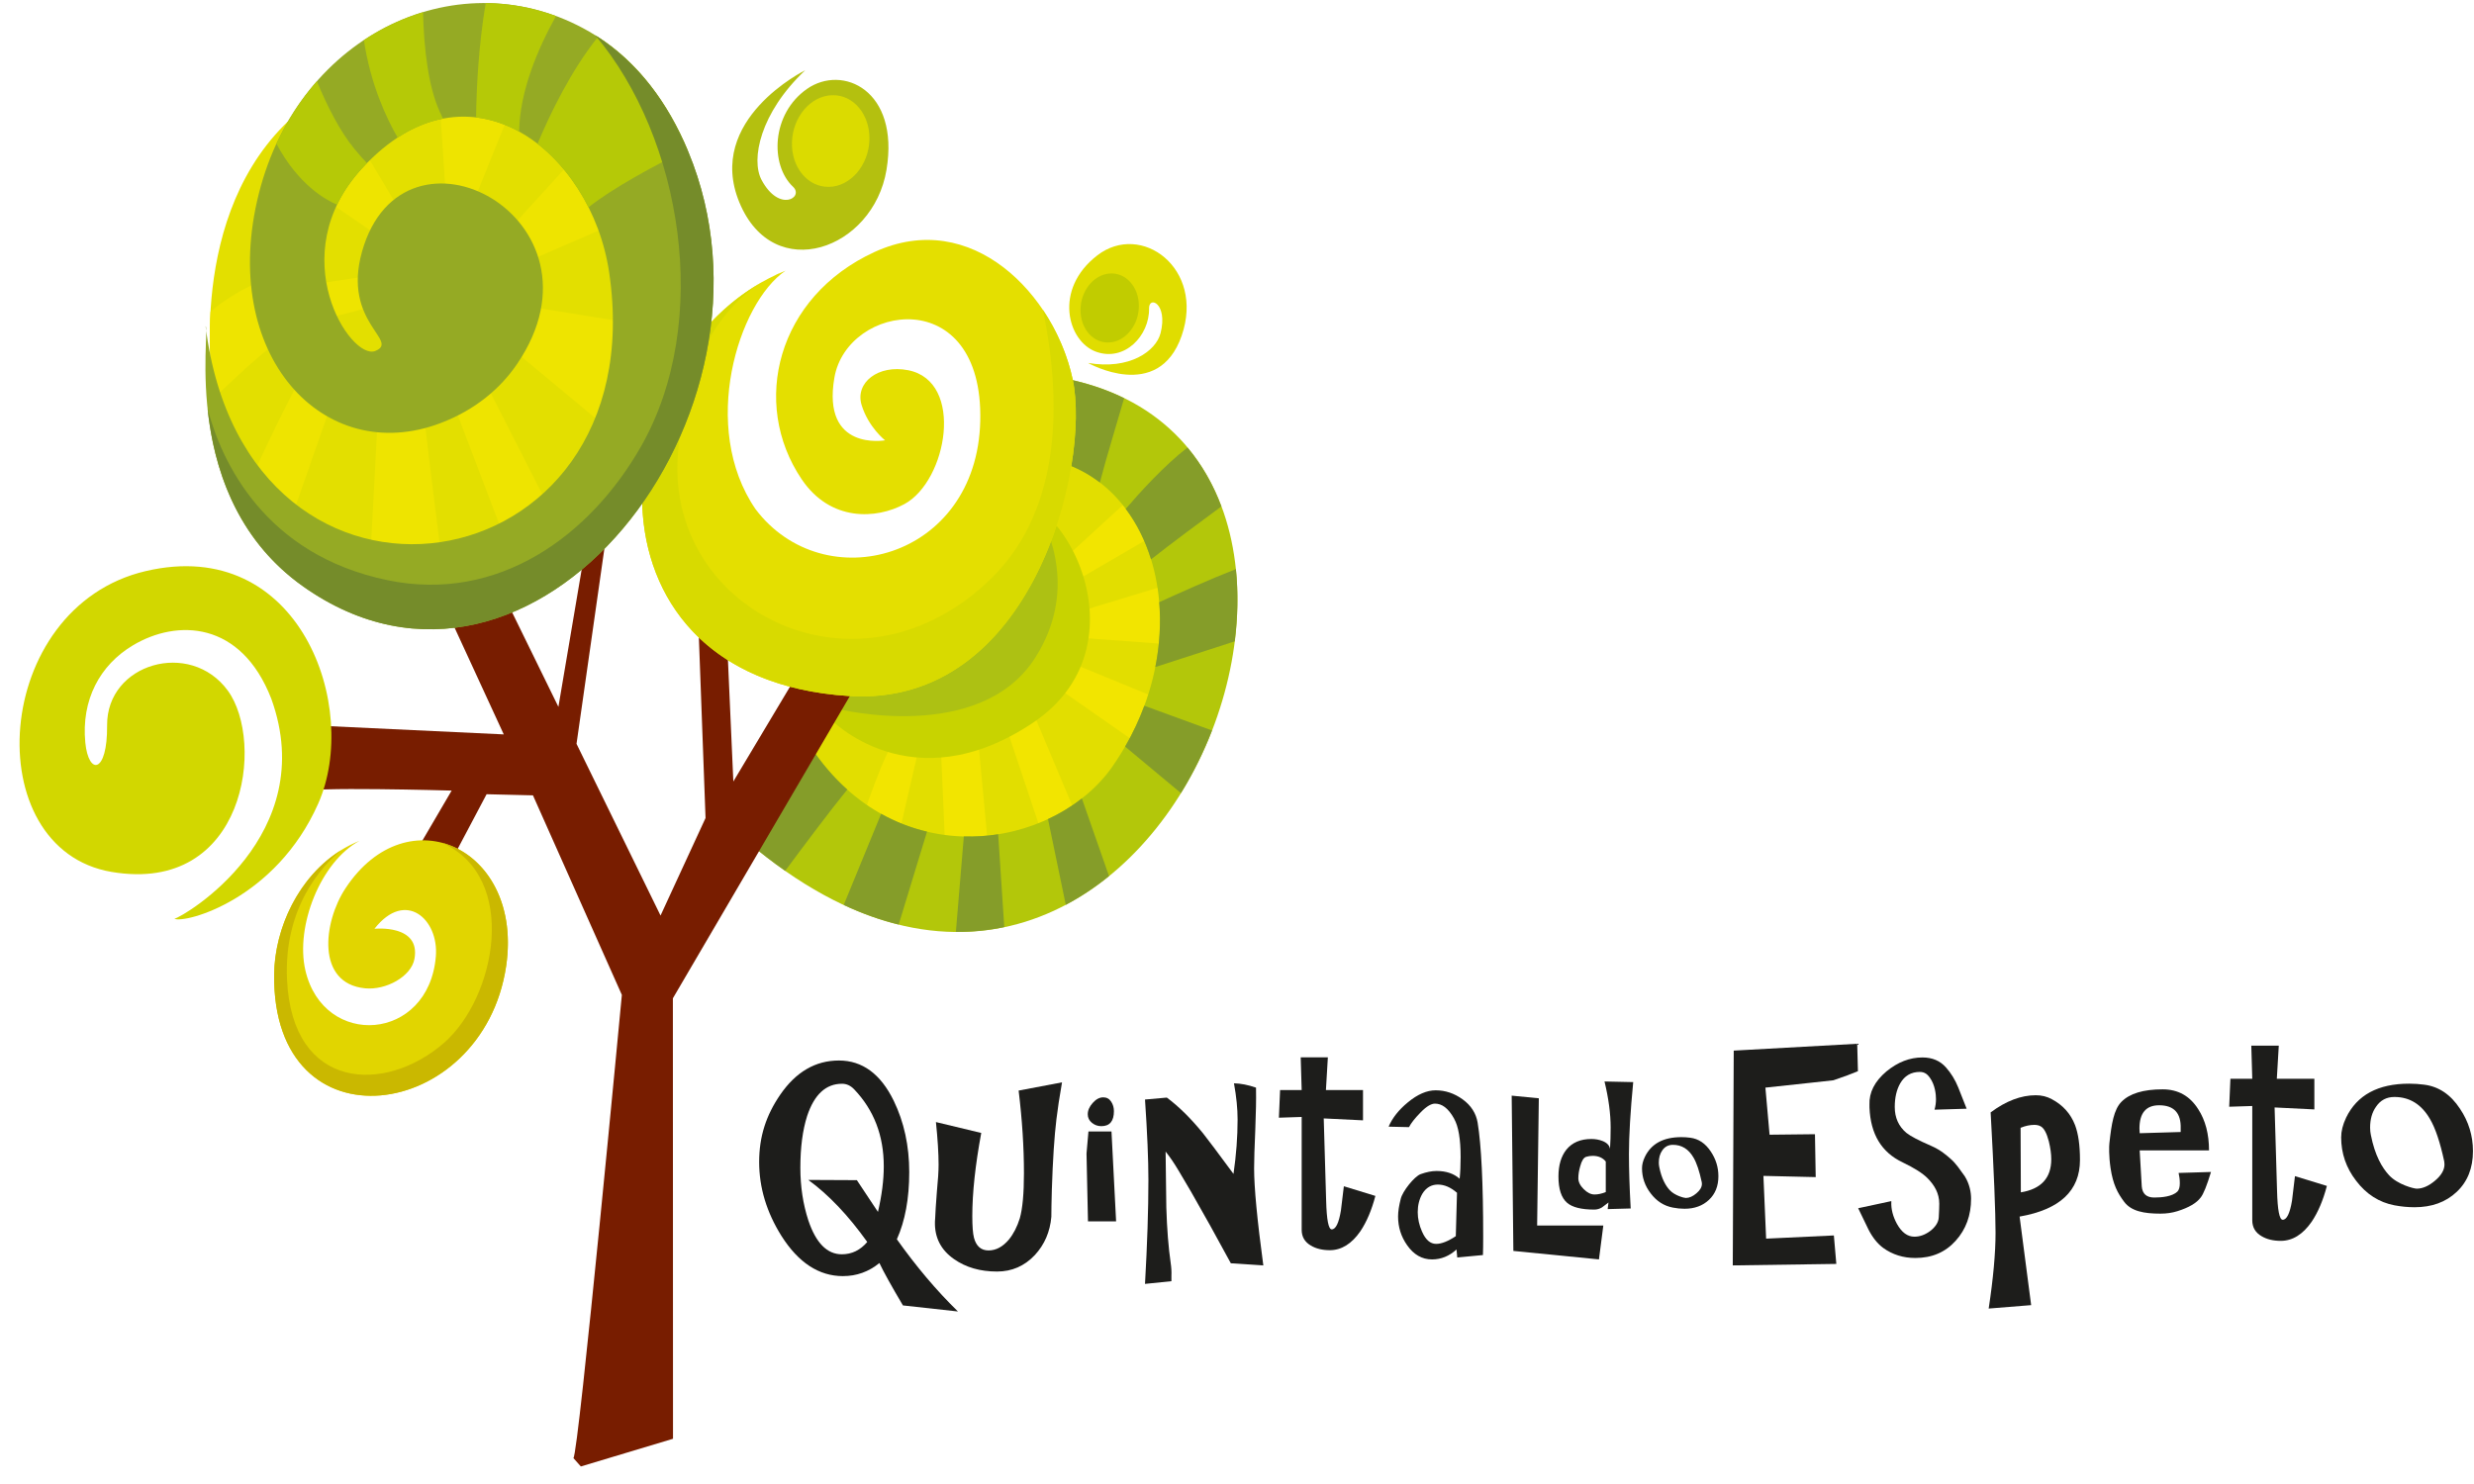
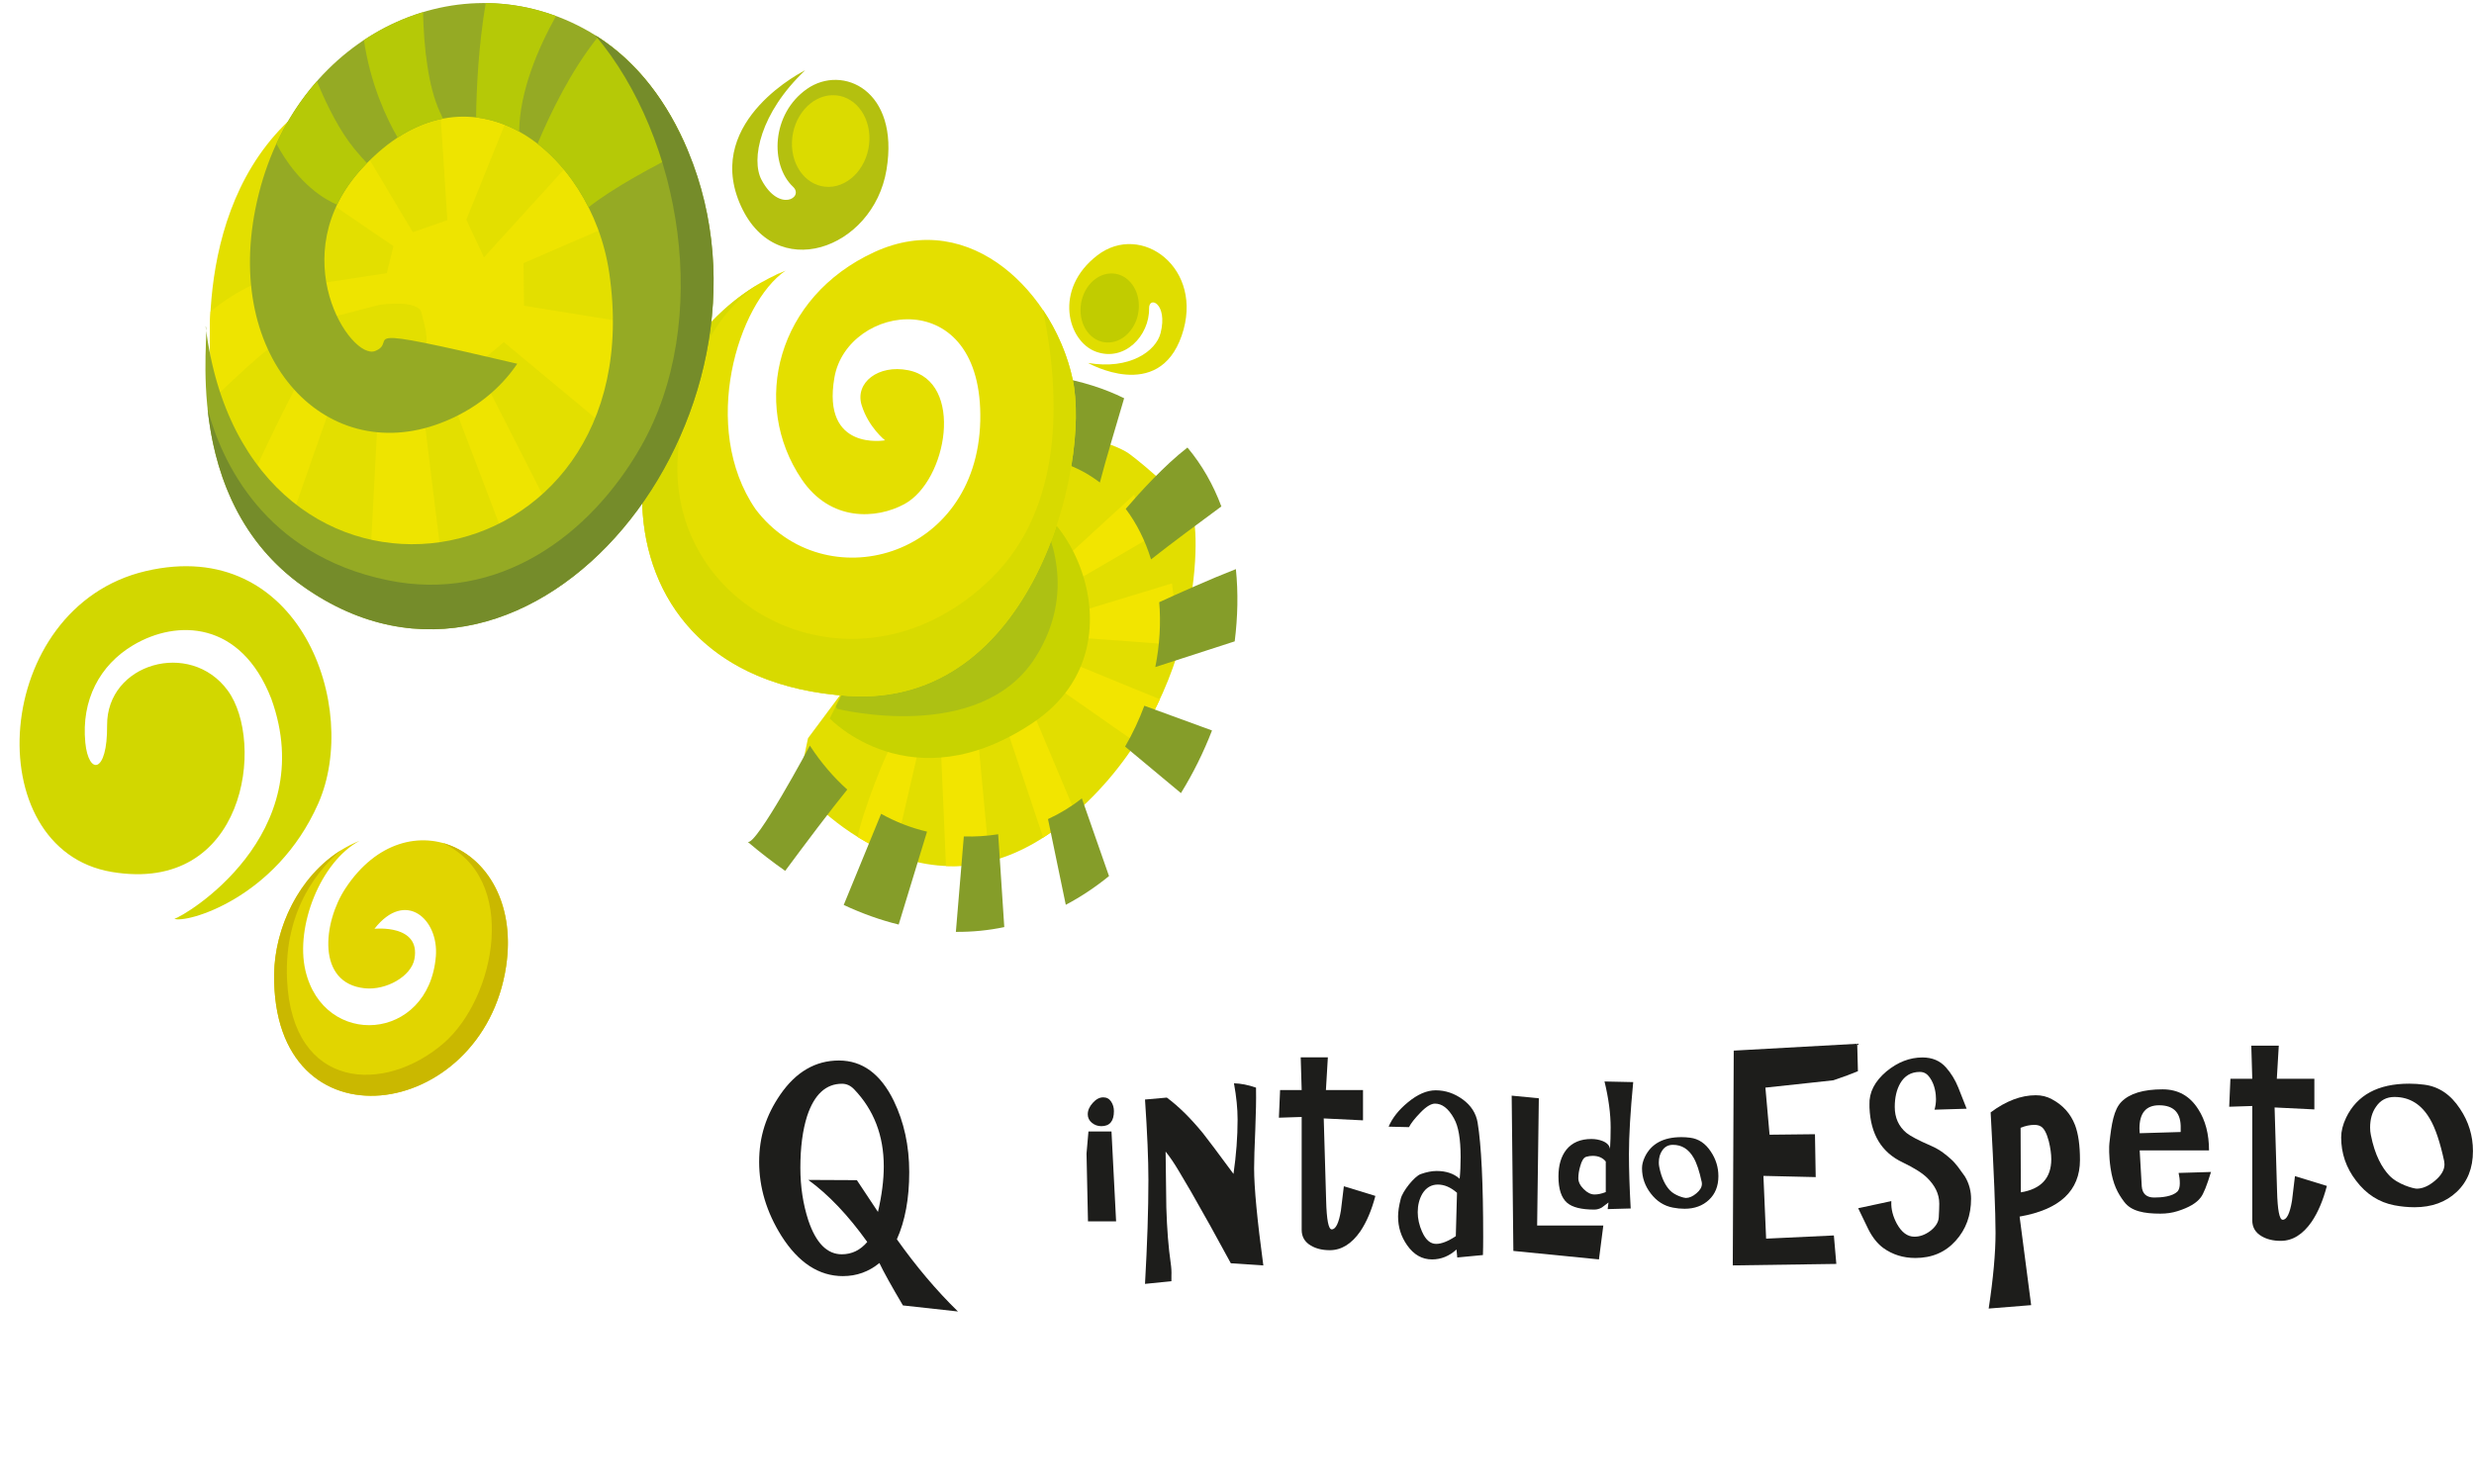
<svg xmlns="http://www.w3.org/2000/svg" width="120" height="72" viewBox="0 0 120 72" fill="none">
  <g clip-path="url(#clip0_3551_150565)">
    <path fill-rule="evenodd" clip-rule="evenodd" d="M41.118 33.231L39.192 35.816L38.706 38.125C38.706 38.125 44.583 45.475 51.509 39.988C58.433 34.501 58.221 25.681 57.837 24.966C57.454 24.25 55.569 22.603 54.773 22.017C53.975 21.433 51.44 20.89 51.44 20.89L50.005 21.046L48.46 24.47L41.118 33.231Z" fill="#E2DE00" />
    <path fill-rule="evenodd" clip-rule="evenodd" d="M41.601 40.608C42.029 40.874 42.495 41.123 42.997 41.34C43.232 41.35 43.404 41.346 43.404 41.346L44.646 35.962L45.63 36.107L45.884 42.015C46.558 42.042 47.264 41.98 47.994 41.796L47.415 35.56L48.834 35.359L50.6 40.638C50.901 40.445 51.203 40.229 51.509 39.988C51.733 39.809 51.949 39.627 52.16 39.444L49.936 34.16L51.305 33.374L55.102 36.028C55.55 35.333 55.933 34.628 56.259 33.927L51.633 32.029C51.633 32.029 51.669 30.94 52.023 30.932C52.377 30.923 57.238 31.305 57.238 31.305L56.845 28.304L51.776 29.851L51.753 28.43L55.646 26.161L55.012 24.002L51.075 27.61L47.575 32.964C47.575 32.964 46.048 34.172 45.331 34.525C44.614 34.876 43.505 36.243 43.296 36.163C43.103 36.09 41.766 39.607 41.6 40.609" fill="#F2E500" />
    <path fill-rule="evenodd" clip-rule="evenodd" d="M40.246 34.857C40.246 34.857 44.182 39.029 50.101 35.067C56.022 31.105 51.096 22.579 47.724 24.121C44.351 25.663 42.179 30.993 42.179 30.993L40.246 34.857Z" fill="#C8D300" />
    <path fill-rule="evenodd" clip-rule="evenodd" d="M50.216 24.529C49.957 24.346 49.688 24.201 49.416 24.099L41.809 31.731L40.54 34.273L40.602 34.388C40.602 34.388 47.537 36.143 50.223 31.895C52.206 28.764 50.992 25.846 50.216 24.53" fill="#ADC113" />
-     <path fill-rule="evenodd" clip-rule="evenodd" d="M36.265 40.843C56.254 57.84 70.478 19.965 50.105 18.144L49.355 22.15C55.833 21.986 58.591 30.533 53.96 37.187C51.154 41.216 43.457 42.562 39.282 36.176C39.282 36.176 36.666 41.075 36.265 40.844" fill="#B3C70A" />
    <path fill-rule="evenodd" clip-rule="evenodd" d="M36.265 40.844C36.878 41.364 37.484 41.832 38.085 42.252C39.005 41.011 40.313 39.266 41.096 38.308C40.444 37.724 39.831 37.018 39.282 36.176C39.282 36.176 36.666 41.075 36.265 40.844ZM40.923 43.906C41.831 44.329 42.72 44.644 43.59 44.857L44.965 40.349C44.21 40.171 43.46 39.888 42.739 39.484L40.924 43.906H40.923ZM46.364 45.212C47.173 45.218 47.956 45.139 48.712 44.98L48.416 40.476C47.871 40.562 47.313 40.599 46.75 40.582L46.364 45.212ZM51.696 43.899C52.436 43.507 53.136 43.039 53.792 42.505L52.475 38.737C51.978 39.127 51.425 39.466 50.833 39.74L51.695 43.899H51.696ZM57.281 38.479C57.874 37.519 58.379 36.496 58.788 35.44L55.505 34.241C55.258 34.908 54.949 35.572 54.572 36.222L57.281 38.479ZM59.889 31.117C60.038 29.933 60.063 28.752 59.946 27.612C58.73 28.084 57.104 28.814 56.228 29.217C56.312 30.227 56.253 31.289 56.038 32.364L59.889 31.117ZM59.242 24.571C58.852 23.529 58.309 22.562 57.597 21.713C56.476 22.582 55.301 23.875 54.603 24.689C55.137 25.4 55.55 26.228 55.831 27.14C56.786 26.386 58.191 25.343 59.242 24.571ZM54.526 19.321C53.563 18.847 52.461 18.494 51.216 18.288L50.139 22.175C51.373 22.284 52.453 22.723 53.348 23.411C53.659 22.208 54.165 20.575 54.526 19.321Z" fill="#859D29" />
-     <path fill-rule="evenodd" clip-rule="evenodd" d="M28.173 71.149L32.644 69.806L32.638 48.435L42.592 31.432L39.663 31.068L35.57 37.916L35.049 26.175L33.663 24.54L34.222 39.689L32.039 44.42L27.964 36.089L29.622 24.469C29.622 24.469 28.581 25.764 28.499 25.946L27.085 34.295L23.832 27.65L21.312 28.853L24.435 35.631L15.307 35.2C15.307 35.2 14.637 38.699 14.692 38.424C14.747 38.151 21.907 38.357 21.907 38.357L19.421 42.605L20.804 43.822L23.602 38.534L25.851 38.588L30.163 48.271C30.163 48.271 28.06 70.62 27.812 70.742L28.173 71.148V71.149Z" fill="#781D00" />
    <path fill-rule="evenodd" clip-rule="evenodd" d="M38.105 13.131C29.225 16.729 27.424 32.87 41.151 33.767C50.114 34.351 52.904 22.535 52.033 18.421C51.163 14.31 47.144 10.058 42.417 12.227C37.69 14.397 36.395 19.565 38.885 23.254C40.286 25.327 42.517 25.19 43.87 24.456C45.943 23.329 46.797 18.509 44.055 17.963C42.596 17.672 41.46 18.571 41.792 19.651C42.123 20.731 42.929 21.363 42.929 21.363C42.929 21.363 39.849 21.916 40.472 18.32C41.097 14.724 47.704 13.7 47.547 20.422C47.39 27.145 39.964 29.098 36.645 24.7C33.931 20.742 35.794 14.704 38.105 13.13" fill="#E4DF00" />
    <path fill-rule="evenodd" clip-rule="evenodd" d="M37.752 13.284C37.682 13.316 37.612 13.349 37.542 13.383C37.705 13.311 37.792 13.283 37.772 13.283H37.752V13.284ZM37.051 13.638C29.103 18.03 27.987 32.909 41.151 33.767C50.114 34.351 52.904 22.535 52.033 18.422C51.786 17.256 51.285 16.078 50.589 15.039C51.446 19.207 51.601 24.59 48.106 28.037C41.721 34.334 32.355 29.743 32.876 22.113C33.259 16.515 35.782 14.38 37.051 13.638" fill="#D8DA00" />
    <path fill-rule="evenodd" clip-rule="evenodd" d="M10.383 19.222C10.383 19.222 8.916 10.992 13.769 6.086C18.62 1.182 27.948 2.477 30.104 9.385C32.26 16.294 30.033 25.052 24.015 26.394C17.997 27.738 12.851 25.036 11.725 22.997C10.601 20.957 10.383 19.221 10.383 19.221" fill="#E3DF00" />
    <path fill-rule="evenodd" clip-rule="evenodd" d="M10.382 19.223C10.382 19.223 10.073 17.478 10.211 15.115C11.623 13.949 13.045 13.46 13.337 13.385L13.1 14.914C13.1 14.914 15.139 17.149 16.312 17.773C17.485 18.398 19.339 17.919 20.181 17.462C21.023 17.006 20.604 15.819 20.443 15.17C20.281 14.521 18.435 14.784 18.435 14.784L14.726 15.745L14.513 13.9L18.763 13.254L19.083 11.941L14.772 9.001L16.634 5.583L20.024 11.265L21.698 10.681L21.217 3.187L24.977 3.89C25.085 3.935 25.192 3.981 25.298 4.027L22.619 10.658L23.474 12.485L28.533 6.924L30.155 9.557C30.256 9.896 30.347 10.238 30.428 10.583L25.395 12.766L25.416 14.831L30.882 15.72C30.786 17.597 30.404 19.414 29.744 21.009L24.438 16.597L23.113 17.717L26.843 25.041C26.156 25.584 25.385 25.999 24.532 26.26L22.034 19.701L20.479 19.522L21.368 26.744C20.173 26.792 19.039 26.695 17.993 26.492L18.372 19.355L16.371 18.751L14.138 25.12C13.235 24.617 12.529 24.051 12.075 23.505C13.051 21.217 14.841 17.81 14.841 17.81C14.841 17.81 14.33 16.626 13.877 16.419C13.603 16.293 11.784 17.963 10.393 19.3C10.386 19.25 10.382 19.224 10.382 19.224" fill="#EEE400" />
-     <path fill-rule="evenodd" clip-rule="evenodd" d="M9.972 15.829C10.231 15.978 8.65 24.182 14.719 28.463C25.872 36.331 38.669 20.114 33.386 7.361C32.379 4.928 30.815 2.822 28.584 1.535C22.374 -2.045 14.528 1.566 12.556 9.389C10.582 17.213 15.7 22.686 21.372 20.526C23.056 19.885 24.281 18.844 25.089 17.648C29.854 10.606 19.541 5.11 17.556 12.222C16.599 15.65 19.406 16.53 18.207 17.026C17.009 17.522 13.676 12.394 17.562 8.164C22.727 2.541 28.685 7.336 29.549 13.228C31.814 28.651 11.933 31.811 9.973 15.828" fill="#95AA24" />
+     <path fill-rule="evenodd" clip-rule="evenodd" d="M9.972 15.829C10.231 15.978 8.65 24.182 14.719 28.463C25.872 36.331 38.669 20.114 33.386 7.361C32.379 4.928 30.815 2.822 28.584 1.535C22.374 -2.045 14.528 1.566 12.556 9.389C10.582 17.213 15.7 22.686 21.372 20.526C23.056 19.885 24.281 18.844 25.089 17.648C16.599 15.65 19.406 16.53 18.207 17.026C17.009 17.522 13.676 12.394 17.562 8.164C22.727 2.541 28.685 7.336 29.549 13.228C31.814 28.651 11.933 31.811 9.973 15.828" fill="#95AA24" />
    <path fill-rule="evenodd" clip-rule="evenodd" d="M33.336 7.245C32.393 5.018 30.978 3.071 29.003 1.793C27.687 3.436 26.68 5.526 26.072 6.977C27.071 7.752 27.923 8.822 28.545 10.058C29.747 9.107 31.732 8.041 33.336 7.246M26.968 0.779C25.85 0.364 24.701 0.16 23.56 0.15C23.205 2.236 23.111 4.32 23.092 5.698C23.823 5.786 24.526 6.023 25.181 6.387C25.206 4.419 26.097 2.344 26.968 0.778M20.517 0.591C19.514 0.893 18.547 1.348 17.651 1.944C17.967 4.09 18.75 5.746 19.288 6.675C20.022 6.195 20.761 5.897 21.485 5.757L21.334 5.427C20.772 4.202 20.564 2.365 20.518 0.591M15.37 3.941C14.6 4.817 13.932 5.832 13.407 6.972C14.475 8.977 15.817 9.708 16.349 9.931C16.634 9.336 17.031 8.742 17.561 8.165C17.639 8.078 17.718 7.996 17.796 7.914C17.626 7.735 17.426 7.506 17.19 7.221C16.496 6.383 15.878 5.166 15.37 3.942" fill="#B5C907" />
    <path fill-rule="evenodd" clip-rule="evenodd" d="M10.069 19.829C10.356 22.566 11.381 26.107 14.719 28.463C25.872 36.331 38.669 20.114 33.385 7.36C32.421 5.032 30.948 3.003 28.866 1.705C33.074 6.681 34.559 15.596 31.082 21.679C28.618 25.991 24.176 29.26 18.808 28.152C12.82 26.917 10.741 22.387 10.068 19.828" fill="#758C2A" />
    <path fill-rule="evenodd" clip-rule="evenodd" d="M39.054 3.411C39.054 3.411 34.2 5.795 35.863 9.821C37.525 13.844 42.358 12.105 42.999 8.241C43.642 4.377 40.864 3.105 39.138 4.317C37.413 5.528 37.34 8.001 38.466 9.062C39.009 9.573 37.798 10.338 36.939 8.729C36.414 7.746 36.862 5.48 39.054 3.411Z" fill="#B4C00F" />
    <path fill-rule="evenodd" clip-rule="evenodd" d="M40.366 4.619C41.405 4.593 42.212 5.568 42.171 6.797C42.129 8.023 41.255 9.041 40.218 9.066C39.18 9.091 38.372 8.116 38.414 6.887C38.456 5.66 39.331 4.644 40.366 4.619Z" fill="#DBDB00" />
    <path fill-rule="evenodd" clip-rule="evenodd" d="M8.459 44.577C8.987 44.811 13.371 43.644 15.434 38.99C17.497 34.337 14.551 25.953 7.064 27.709C-0.425 29.467 -1.107 41.199 5.412 42.303C11.93 43.407 12.867 35.984 11.046 33.502C9.225 31.017 5.168 32.184 5.195 35.195C5.215 37.549 4.294 37.628 4.138 36.028C3.939 33.97 4.832 32.271 6.455 31.305C8.584 30.037 11.684 30.116 13.157 33.896C15.557 40.527 8.96 44.45 8.457 44.577" fill="#D2D700" />
    <path fill-rule="evenodd" clip-rule="evenodd" d="M17.44 40.794C15.547 41.813 14.321 44.944 14.811 47.073C15.692 50.897 20.799 50.551 21.141 46.399C21.288 44.603 19.671 43.135 18.163 45.062C18.163 45.062 20.414 44.827 20.103 46.524C19.948 47.375 18.726 48.054 17.702 47.95C15.326 47.711 15.679 44.739 16.753 43.105C19.764 38.522 25.404 41.165 24.548 46.885C23.417 54.437 13.206 55.893 13.297 47.283C13.324 44.727 14.825 41.84 17.44 40.794Z" fill="#E1D500" />
    <path fill-rule="evenodd" clip-rule="evenodd" d="M21.452 40.892C23.456 41.426 25.03 43.67 24.548 46.885C23.417 54.437 13.206 55.893 13.297 47.283C13.321 45.026 14.49 42.518 16.56 41.239C15.581 42.038 13.762 44.051 13.922 47.526C14.172 52.929 18.676 53.071 21.516 50.616C24.053 48.424 25.198 42.589 21.453 40.892" fill="#CAB800" />
    <path fill-rule="evenodd" clip-rule="evenodd" d="M52.776 17.609C52.776 17.609 56.184 19.554 57.316 16.288C58.448 13.021 55.355 10.743 53.221 12.392C51.084 14.04 51.784 16.57 53.167 17.066C54.551 17.564 55.759 16.282 55.735 14.965C55.724 14.329 56.655 14.724 56.294 16.158C56.074 17.036 54.787 17.955 52.776 17.609" fill="#E0DD00" />
    <path fill-rule="evenodd" clip-rule="evenodd" d="M52.733 16.086C52.237 15.41 52.321 14.35 52.922 13.718C53.527 13.086 54.419 13.122 54.916 13.799C55.414 14.476 55.33 15.534 54.726 16.166C54.124 16.799 53.232 16.761 52.733 16.086Z" fill="#C1CC00" />
    <path d="M40.891 61.914C39.722 61.914 38.727 61.263 37.903 59.963C37.182 58.811 36.822 57.617 36.822 56.377C36.822 55.138 37.163 54.106 37.845 53.111C38.605 52.006 39.554 51.453 40.691 51.453C41.828 51.453 42.713 52.104 43.349 53.404C43.851 54.439 44.102 55.594 44.102 56.872C44.102 58.15 43.902 59.234 43.502 60.127C44.435 61.443 45.422 62.611 46.465 63.63L43.796 63.336C43.239 62.395 42.859 61.709 42.655 61.279C42.138 61.702 41.549 61.913 40.891 61.913M39.209 57.247L41.562 57.258L42.585 58.799C42.773 57.992 42.867 57.255 42.867 56.589C42.867 55.099 42.389 53.854 41.432 52.853C41.258 52.671 41.064 52.581 40.843 52.581C40.059 52.581 39.495 53.102 39.15 54.145C38.93 54.835 38.821 55.672 38.821 56.659C38.821 57.569 38.95 58.418 39.208 59.21C39.577 60.308 40.118 60.855 40.831 60.855C41.318 60.855 41.729 60.655 42.066 60.257C41.141 58.964 40.188 57.961 39.208 57.248" fill="#1D1D1B" />
    <path d="M52.796 54.897H53.912L54.136 59.258H52.772L52.701 55.968L52.795 54.897H52.796ZM53.513 53.24C53.677 53.24 53.805 53.309 53.895 53.447C53.986 53.583 54.03 53.739 54.03 53.91C54.03 54.397 53.827 54.639 53.419 54.639C53.246 54.639 53.094 54.584 52.961 54.475C52.827 54.364 52.761 54.227 52.761 54.063C52.761 53.875 52.84 53.691 53.002 53.511C53.162 53.331 53.332 53.24 53.513 53.24Z" fill="#1D1D1B" />
    <path d="M56.537 55.873C56.553 57.346 56.565 58.251 56.572 58.587C56.603 59.622 56.674 60.519 56.784 61.28C56.816 61.491 56.828 61.7 56.819 61.903V62.16L55.538 62.291C55.647 60.37 55.703 58.691 55.703 57.248C55.703 56.253 55.647 54.952 55.538 53.346L56.596 53.252C57.168 53.675 57.752 54.251 58.348 54.98C58.567 55.255 59.061 55.913 59.83 56.955C59.963 56.037 60.029 55.157 60.029 54.309C60.029 53.792 59.971 53.209 59.853 52.559C60.182 52.567 60.539 52.636 60.923 52.77V52.888C60.932 53.343 60.92 53.977 60.888 54.791C60.849 55.678 60.83 56.309 60.83 56.684C60.83 57.617 60.979 59.187 61.277 61.396L59.701 61.291C59.019 60.029 58.376 58.873 57.773 57.823C57.576 57.495 57.38 57.162 57.184 56.824C56.957 56.44 56.741 56.123 56.537 55.872" fill="#1D1D1B" />
    <path d="M62.032 54.227L62.09 52.887H63.137L63.09 51.3H64.407L64.313 52.887H66.112V54.356L64.207 54.263L64.324 58.259C64.348 59.182 64.438 59.646 64.594 59.646C64.79 59.646 64.94 59.341 65.041 58.728C65.089 58.337 65.135 57.946 65.183 57.554L66.712 58.023C66.531 58.713 66.288 59.285 65.983 59.74C65.559 60.351 65.065 60.656 64.501 60.656C64.141 60.656 63.834 60.582 63.584 60.433C63.286 60.26 63.137 60.005 63.137 59.669V54.192L62.032 54.228V54.227Z" fill="#1D1D1B" />
    <path d="M70.531 54.274C70.24 53.749 69.93 53.545 69.602 53.545C69.444 53.545 69.209 53.652 68.896 53.981C68.621 54.263 68.437 54.498 68.343 54.686L67.354 54.663C67.535 54.24 67.845 53.847 68.284 53.486C68.754 53.095 69.205 52.899 69.636 52.899C70.106 52.899 70.543 53.046 70.948 53.34C71.352 53.634 71.593 54.009 71.671 54.463C71.851 55.559 71.941 57.409 71.941 60.01C71.941 60.37 71.937 60.664 71.929 60.892L70.683 61.01L70.648 60.622C70.295 60.943 69.899 61.104 69.46 61.104C68.974 61.104 68.57 60.873 68.249 60.411C67.958 59.997 67.813 59.533 67.813 59.024C67.813 58.781 67.856 58.496 67.942 58.165C68.028 57.797 68.601 57.078 68.906 56.966C69.189 56.864 69.447 56.813 69.683 56.813C70.145 56.813 70.518 56.939 70.799 57.19C70.831 56.884 70.847 56.536 70.847 56.144C70.847 55.266 70.741 54.644 70.529 54.275M68.979 59.763C69.15 60.154 69.378 60.35 69.66 60.35C69.919 60.35 70.236 60.226 70.613 59.975L70.671 57.871C70.366 57.604 70.056 57.472 69.742 57.472C69.429 57.472 69.17 57.621 68.99 57.918C68.841 58.177 68.766 58.475 68.766 58.811C68.766 59.124 68.836 59.442 68.978 59.764" fill="#1D1D1B" />
    <path d="M73.405 60.692L73.323 53.158L74.64 53.286L74.558 59.458H77.768L77.556 61.103L73.405 60.692Z" fill="#1D1D1B" />
    <path d="M77.979 58.664L78.018 58.342C77.849 58.475 77.745 58.553 77.704 58.58C77.587 58.651 77.461 58.686 77.329 58.686C76.707 58.686 76.268 58.577 76.013 58.358C75.733 58.118 75.592 57.693 75.592 57.081C75.592 56.535 75.72 56.102 75.974 55.781C76.255 55.434 76.66 55.261 77.191 55.261C77.384 55.261 77.566 55.294 77.734 55.36C77.948 55.447 78.067 55.574 78.093 55.742C78.114 55.411 78.124 55.066 78.124 54.709C78.124 54.039 78.025 53.294 77.826 52.471L79.218 52.501C79.08 53.94 79.011 55.104 79.011 55.991C79.011 56.741 79.039 57.622 79.096 58.632L77.978 58.663L77.979 58.664ZM77.887 57.838V56.354C77.74 56.171 77.528 56.079 77.252 56.079C77.145 56.079 77.041 56.095 76.939 56.125C76.816 56.161 76.719 56.313 76.647 56.584C76.586 56.793 76.556 56.987 76.556 57.164C76.556 57.342 76.642 57.519 76.816 57.693C76.989 57.866 77.165 57.953 77.343 57.953C77.507 57.953 77.688 57.915 77.887 57.837" fill="#1D1D1B" />
    <path d="M84.047 61.395L84.094 50.973L90.083 50.641L90.118 51.971C89.817 52.099 89.42 52.246 88.928 52.412L87.833 52.532L85.63 52.769L85.832 55.053L88.034 55.029L88.07 57.11L85.534 57.051L85.665 60.096L88.951 59.941L89.07 61.322L84.046 61.394L84.047 61.395Z" fill="#1D1D1B" />
    <path d="M90.677 53.601C90.654 53.005 90.928 52.467 91.499 51.983C92.047 51.531 92.631 51.305 93.249 51.305C93.725 51.305 94.106 51.467 94.392 51.793C94.638 52.071 94.837 52.395 94.987 52.768C95.256 53.443 95.391 53.783 95.391 53.792L93.832 53.839C93.879 53.681 93.904 53.511 93.904 53.328C93.904 53.106 93.864 52.641 93.601 52.278C93.489 52.124 93.356 52.007 93.118 52.007C92.698 52.007 92.38 52.193 92.166 52.566C91.991 52.876 91.904 53.256 91.904 53.708C91.904 54.231 92.094 54.652 92.475 54.969C92.673 55.126 93.066 55.333 93.654 55.587C94.146 55.801 94.416 56.054 94.606 56.217C94.883 56.453 95.078 56.767 95.3 57.069C95.531 57.443 95.606 57.84 95.606 58.157C95.606 58.966 95.357 59.648 94.856 60.202C94.356 60.758 93.706 61.034 92.904 61.034C92.317 61.034 91.797 60.873 91.345 60.547C91.067 60.341 90.829 60.044 90.63 59.655C90.464 59.314 90.298 58.969 90.13 58.62L91.737 58.275V58.31C91.722 58.66 91.813 59.017 92.011 59.382C92.242 59.795 92.523 60.001 92.856 60.001C93.118 60.001 93.37 59.911 93.613 59.733C93.855 59.554 94.031 59.31 94.039 59.056C94.055 58.77 94.063 58.553 94.063 58.402C94.063 57.903 93.837 57.507 93.488 57.157C93.25 56.919 92.849 56.666 92.286 56.395C91.262 55.912 90.727 55.024 90.678 53.731V53.599L90.677 53.601Z" fill="#1D1D1B" />
    <path d="M97.96 59.026L98.52 63.322L96.46 63.488C96.682 62.021 96.793 60.796 96.793 59.811C96.793 58.827 96.714 56.857 96.555 53.97C97.301 53.415 98.031 53.138 98.746 53.138C99.031 53.138 99.289 53.202 99.519 53.328C100.059 53.614 100.436 54.034 100.65 54.589C100.808 55.009 100.888 55.572 100.888 56.278C100.888 57.769 99.912 58.685 97.959 59.026M98.008 54.719L98.02 57.849C99.003 57.69 99.496 57.155 99.496 56.242C99.496 55.987 99.456 55.699 99.377 55.374C99.274 54.977 99.143 54.735 98.984 54.648C98.897 54.599 98.794 54.576 98.675 54.576C98.461 54.576 98.238 54.624 98.008 54.718" fill="#1D1D1B" />
    <path d="M106.624 53.815C106.973 54.355 107.147 55.022 107.147 55.814H103.784L103.885 57.565C103.916 57.922 104.118 58.101 104.491 58.101C104.841 58.101 105.357 58.058 105.612 57.814C105.691 57.734 105.731 57.599 105.731 57.409C105.731 57.242 105.711 57.075 105.672 56.908L107.243 56.861C107.044 57.52 106.878 57.932 106.744 58.099C106.545 58.368 106.168 58.59 105.612 58.764C105.358 58.844 105.084 58.883 104.791 58.883C103.989 58.883 103.374 58.765 103.034 58.312C102.717 57.891 102.491 57.475 102.371 56.669C102.284 56.087 102.299 55.596 102.315 55.468C102.418 54.517 102.532 53.832 102.897 53.459C103.294 53.054 103.961 52.852 104.897 52.852C105.643 52.852 106.219 53.172 106.623 53.815M105.773 54.922V54.755C105.796 54.002 105.448 53.625 104.726 53.625C104.091 53.625 103.773 54.002 103.773 54.755C103.773 54.843 103.778 54.918 103.785 54.981L105.774 54.922L105.773 54.922Z" fill="#1D1D1B" />
    <path d="M108.126 53.695L108.185 52.339H109.245L109.198 50.732H110.531L110.436 52.339H112.257V53.826L110.328 53.731L110.447 57.776C110.471 58.711 110.562 59.18 110.721 59.18C110.919 59.18 111.07 58.87 111.173 58.251C111.221 57.855 111.269 57.459 111.316 57.063L112.864 57.538C112.681 58.237 112.435 58.816 112.126 59.276C111.697 59.894 111.197 60.203 110.626 60.203C110.261 60.203 109.95 60.128 109.697 59.977C109.396 59.803 109.245 59.545 109.245 59.204V53.66L108.127 53.696L108.126 53.695Z" fill="#1D1D1B" />
-     <path d="M47.595 54.968C47.305 56.535 47.161 57.878 47.161 59C47.161 59.493 47.188 59.845 47.243 60.057C47.353 60.464 47.588 60.668 47.949 60.668C48.31 60.668 48.639 60.492 48.937 60.139C49.164 59.858 49.34 59.514 49.466 59.105C49.599 58.636 49.666 57.905 49.666 56.919C49.666 55.658 49.579 54.322 49.408 52.912L51.513 52.513C51.387 53.233 51.297 53.828 51.242 54.299C51.14 55.129 51.066 56.269 51.019 57.719C51.003 58.306 50.995 58.746 50.995 59.035C50.932 59.764 50.665 60.383 50.195 60.892C49.693 61.425 49.081 61.692 48.36 61.692C47.544 61.692 46.851 61.492 46.279 61.092C45.636 60.646 45.326 60.037 45.349 59.27L45.361 59.083C45.369 58.839 45.396 58.412 45.444 57.801C45.498 57.253 45.526 56.822 45.526 56.509C45.526 55.968 45.483 55.277 45.397 54.44L47.596 54.968L47.595 54.968Z" fill="#1D1D1B" />
    <path d="M113.794 54.231C114.325 53.128 115.346 52.577 116.854 52.577C117.099 52.577 117.342 52.593 117.58 52.625C118.285 52.712 118.866 53.101 119.319 53.791C119.739 54.417 119.949 55.103 119.949 55.848C119.949 56.674 119.686 57.334 119.158 57.83C118.63 58.326 117.95 58.572 117.117 58.572C116.791 58.572 116.466 58.54 116.14 58.478C115.394 58.335 114.775 57.938 114.283 57.289C113.799 56.663 113.557 55.959 113.557 55.182C113.557 54.882 113.636 54.564 113.795 54.231M114.997 55.064C115.194 56.072 115.547 56.658 115.877 57.016C116.304 57.478 117.087 57.671 117.223 57.671C117.508 57.671 117.805 57.541 118.109 57.283C118.415 57.025 118.568 56.761 118.568 56.493C118.568 56.444 118.564 56.397 118.556 56.35C118.357 55.422 118.127 54.736 117.865 54.292C117.452 53.578 116.878 53.222 116.139 53.222C115.758 53.222 115.461 53.379 115.247 53.697C115.056 53.967 114.961 54.304 114.961 54.708C114.961 54.835 114.973 54.954 114.997 55.065" fill="#1D1D1B" />
    <path d="M79.783 56.13C80.091 55.49 80.682 55.171 81.556 55.171C81.698 55.171 81.839 55.18 81.978 55.199C82.386 55.249 82.722 55.474 82.984 55.874C83.228 56.238 83.35 56.635 83.35 57.067C83.35 57.545 83.197 57.928 82.891 58.215C82.585 58.502 82.19 58.646 81.708 58.646C81.52 58.646 81.331 58.627 81.143 58.59C80.711 58.508 80.352 58.278 80.067 57.901C79.787 57.538 79.645 57.131 79.645 56.68C79.645 56.506 79.691 56.322 79.784 56.129M80.48 56.612C80.594 57.196 80.799 57.536 80.99 57.743C81.237 58.011 81.692 58.122 81.77 58.122C81.936 58.122 82.107 58.047 82.284 57.897C82.461 57.748 82.55 57.595 82.55 57.439C82.55 57.411 82.548 57.383 82.543 57.357C82.428 56.819 82.295 56.421 82.143 56.164C81.904 55.75 81.571 55.544 81.143 55.544C80.922 55.544 80.749 55.635 80.625 55.819C80.515 55.976 80.46 56.17 80.46 56.406C80.46 56.479 80.467 56.547 80.481 56.612" fill="#1D1D1B" />
  </g>
  <defs>
    <clipPath id="clip0_3551_150565">
      <rect width="119" height="71" fill="white" transform="translate(0.948 0.149)" />
    </clipPath>
  </defs>
</svg>